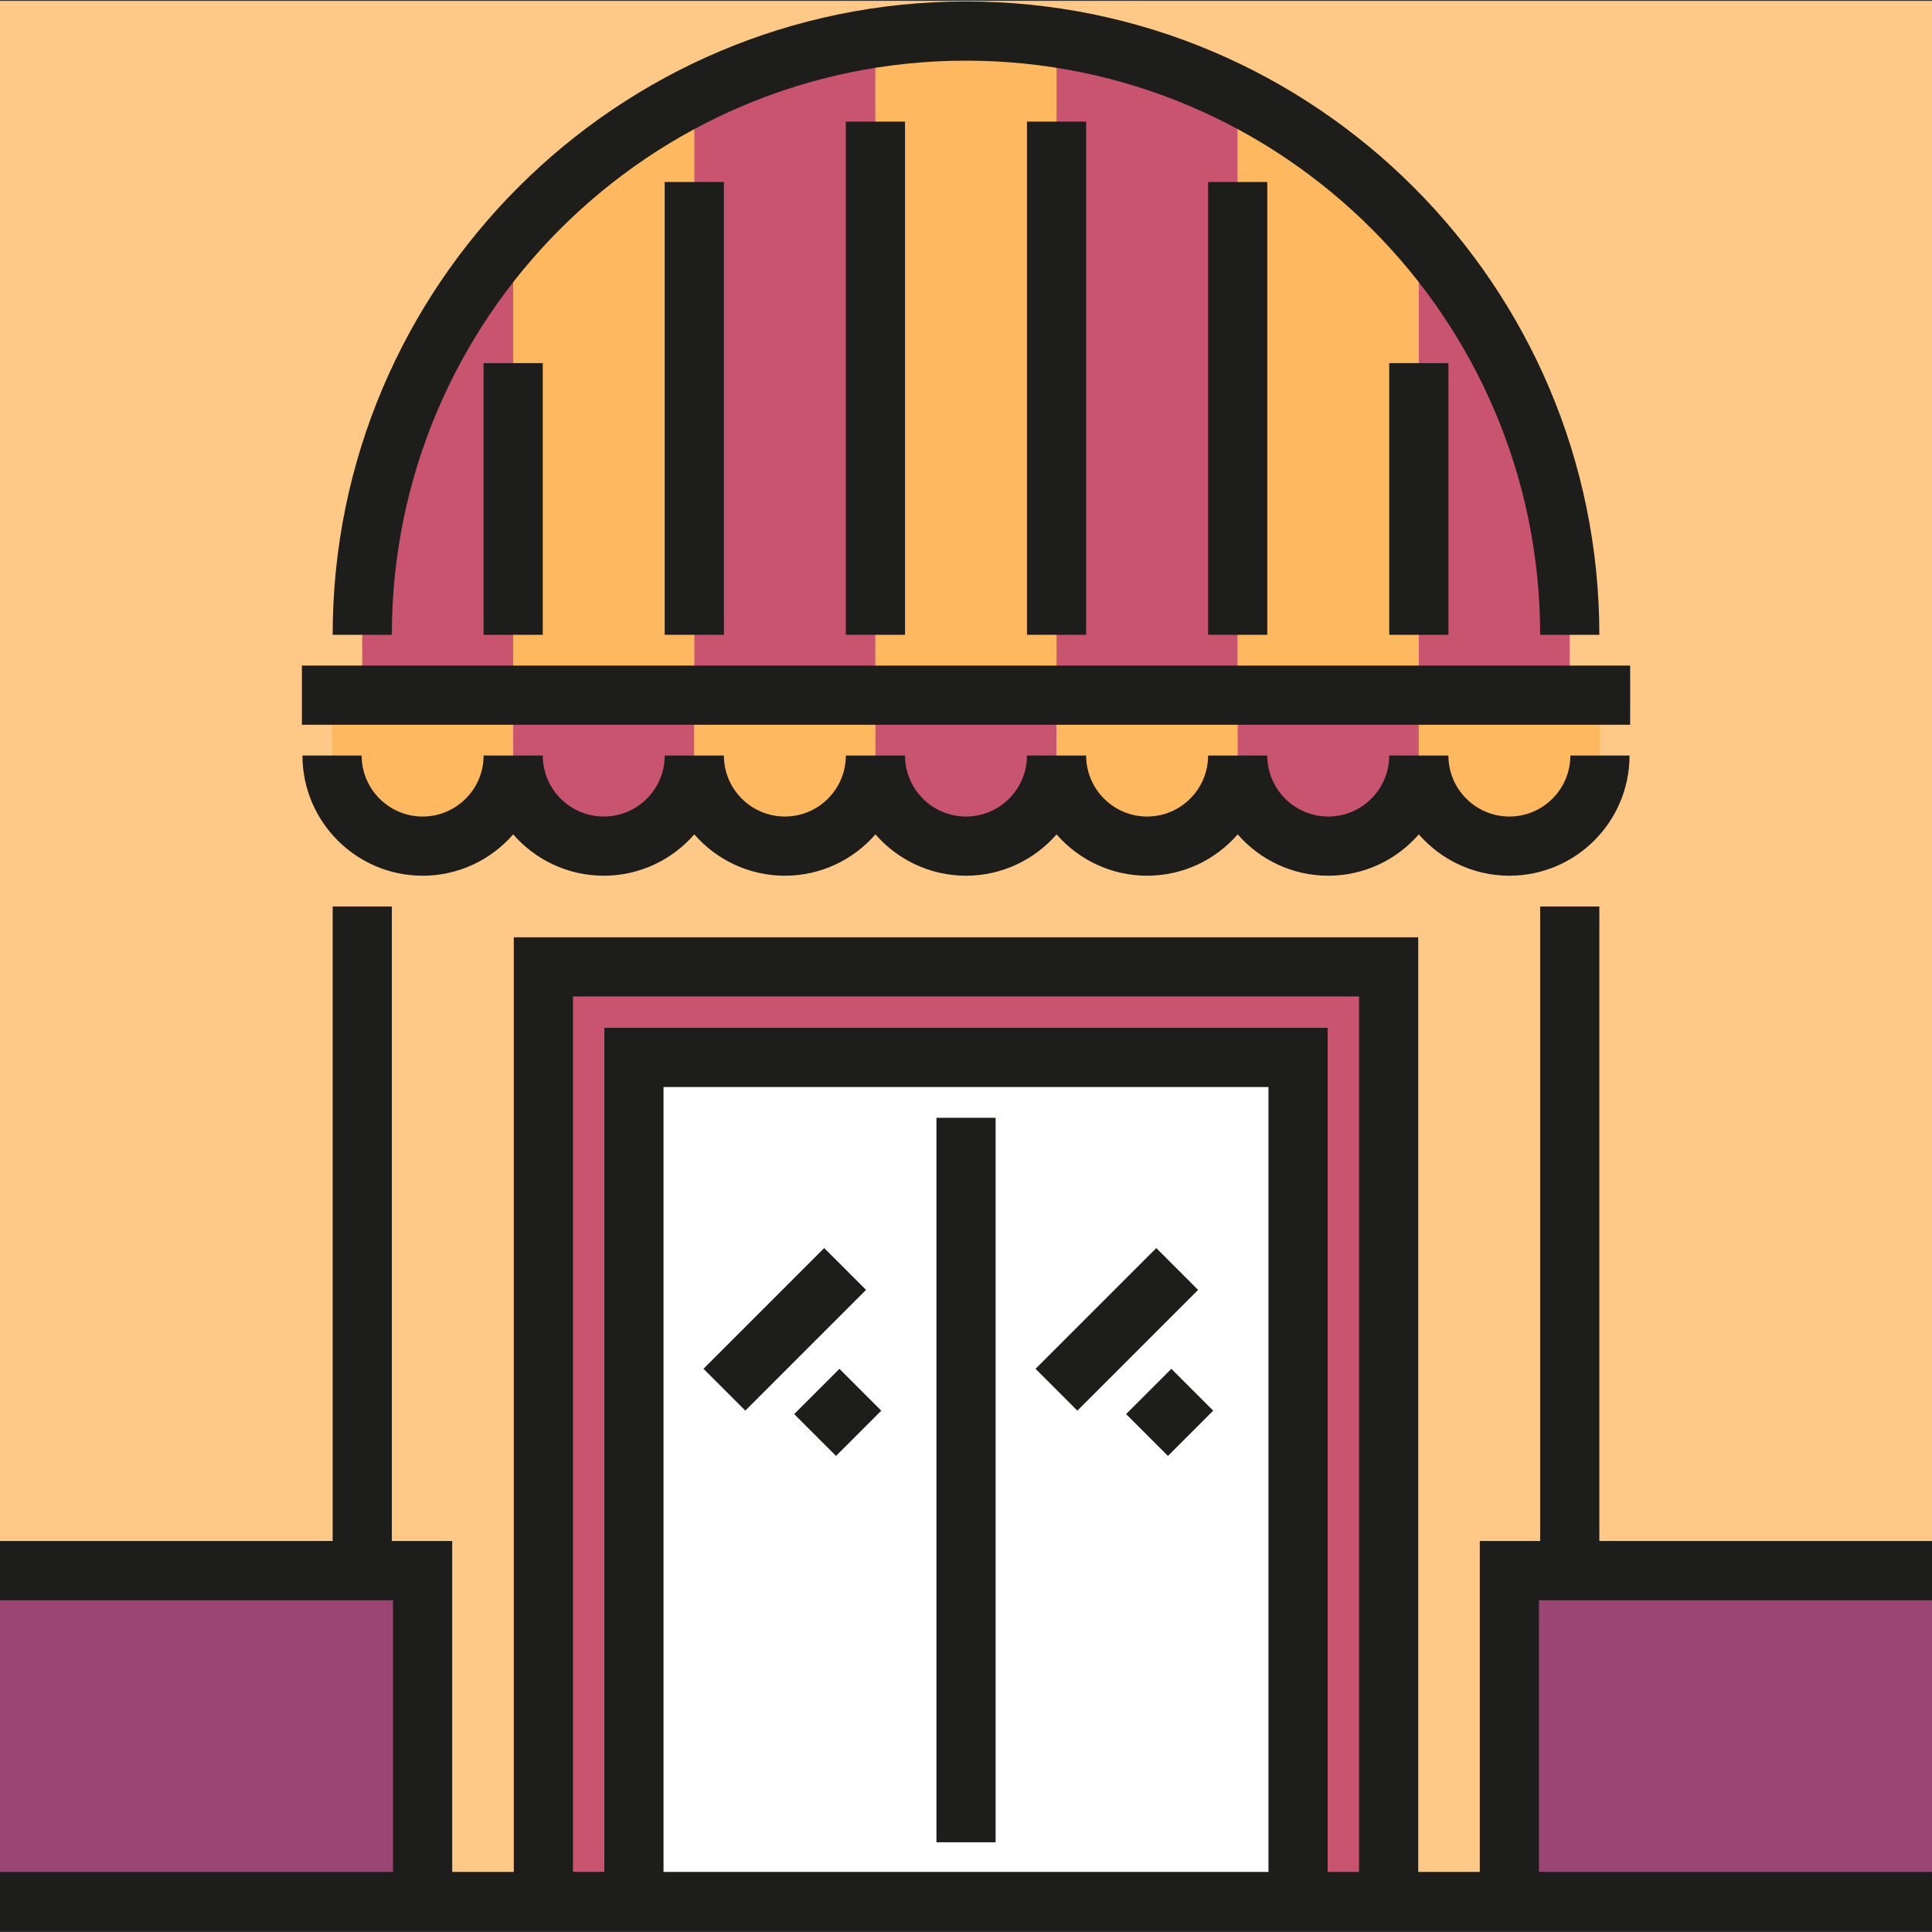
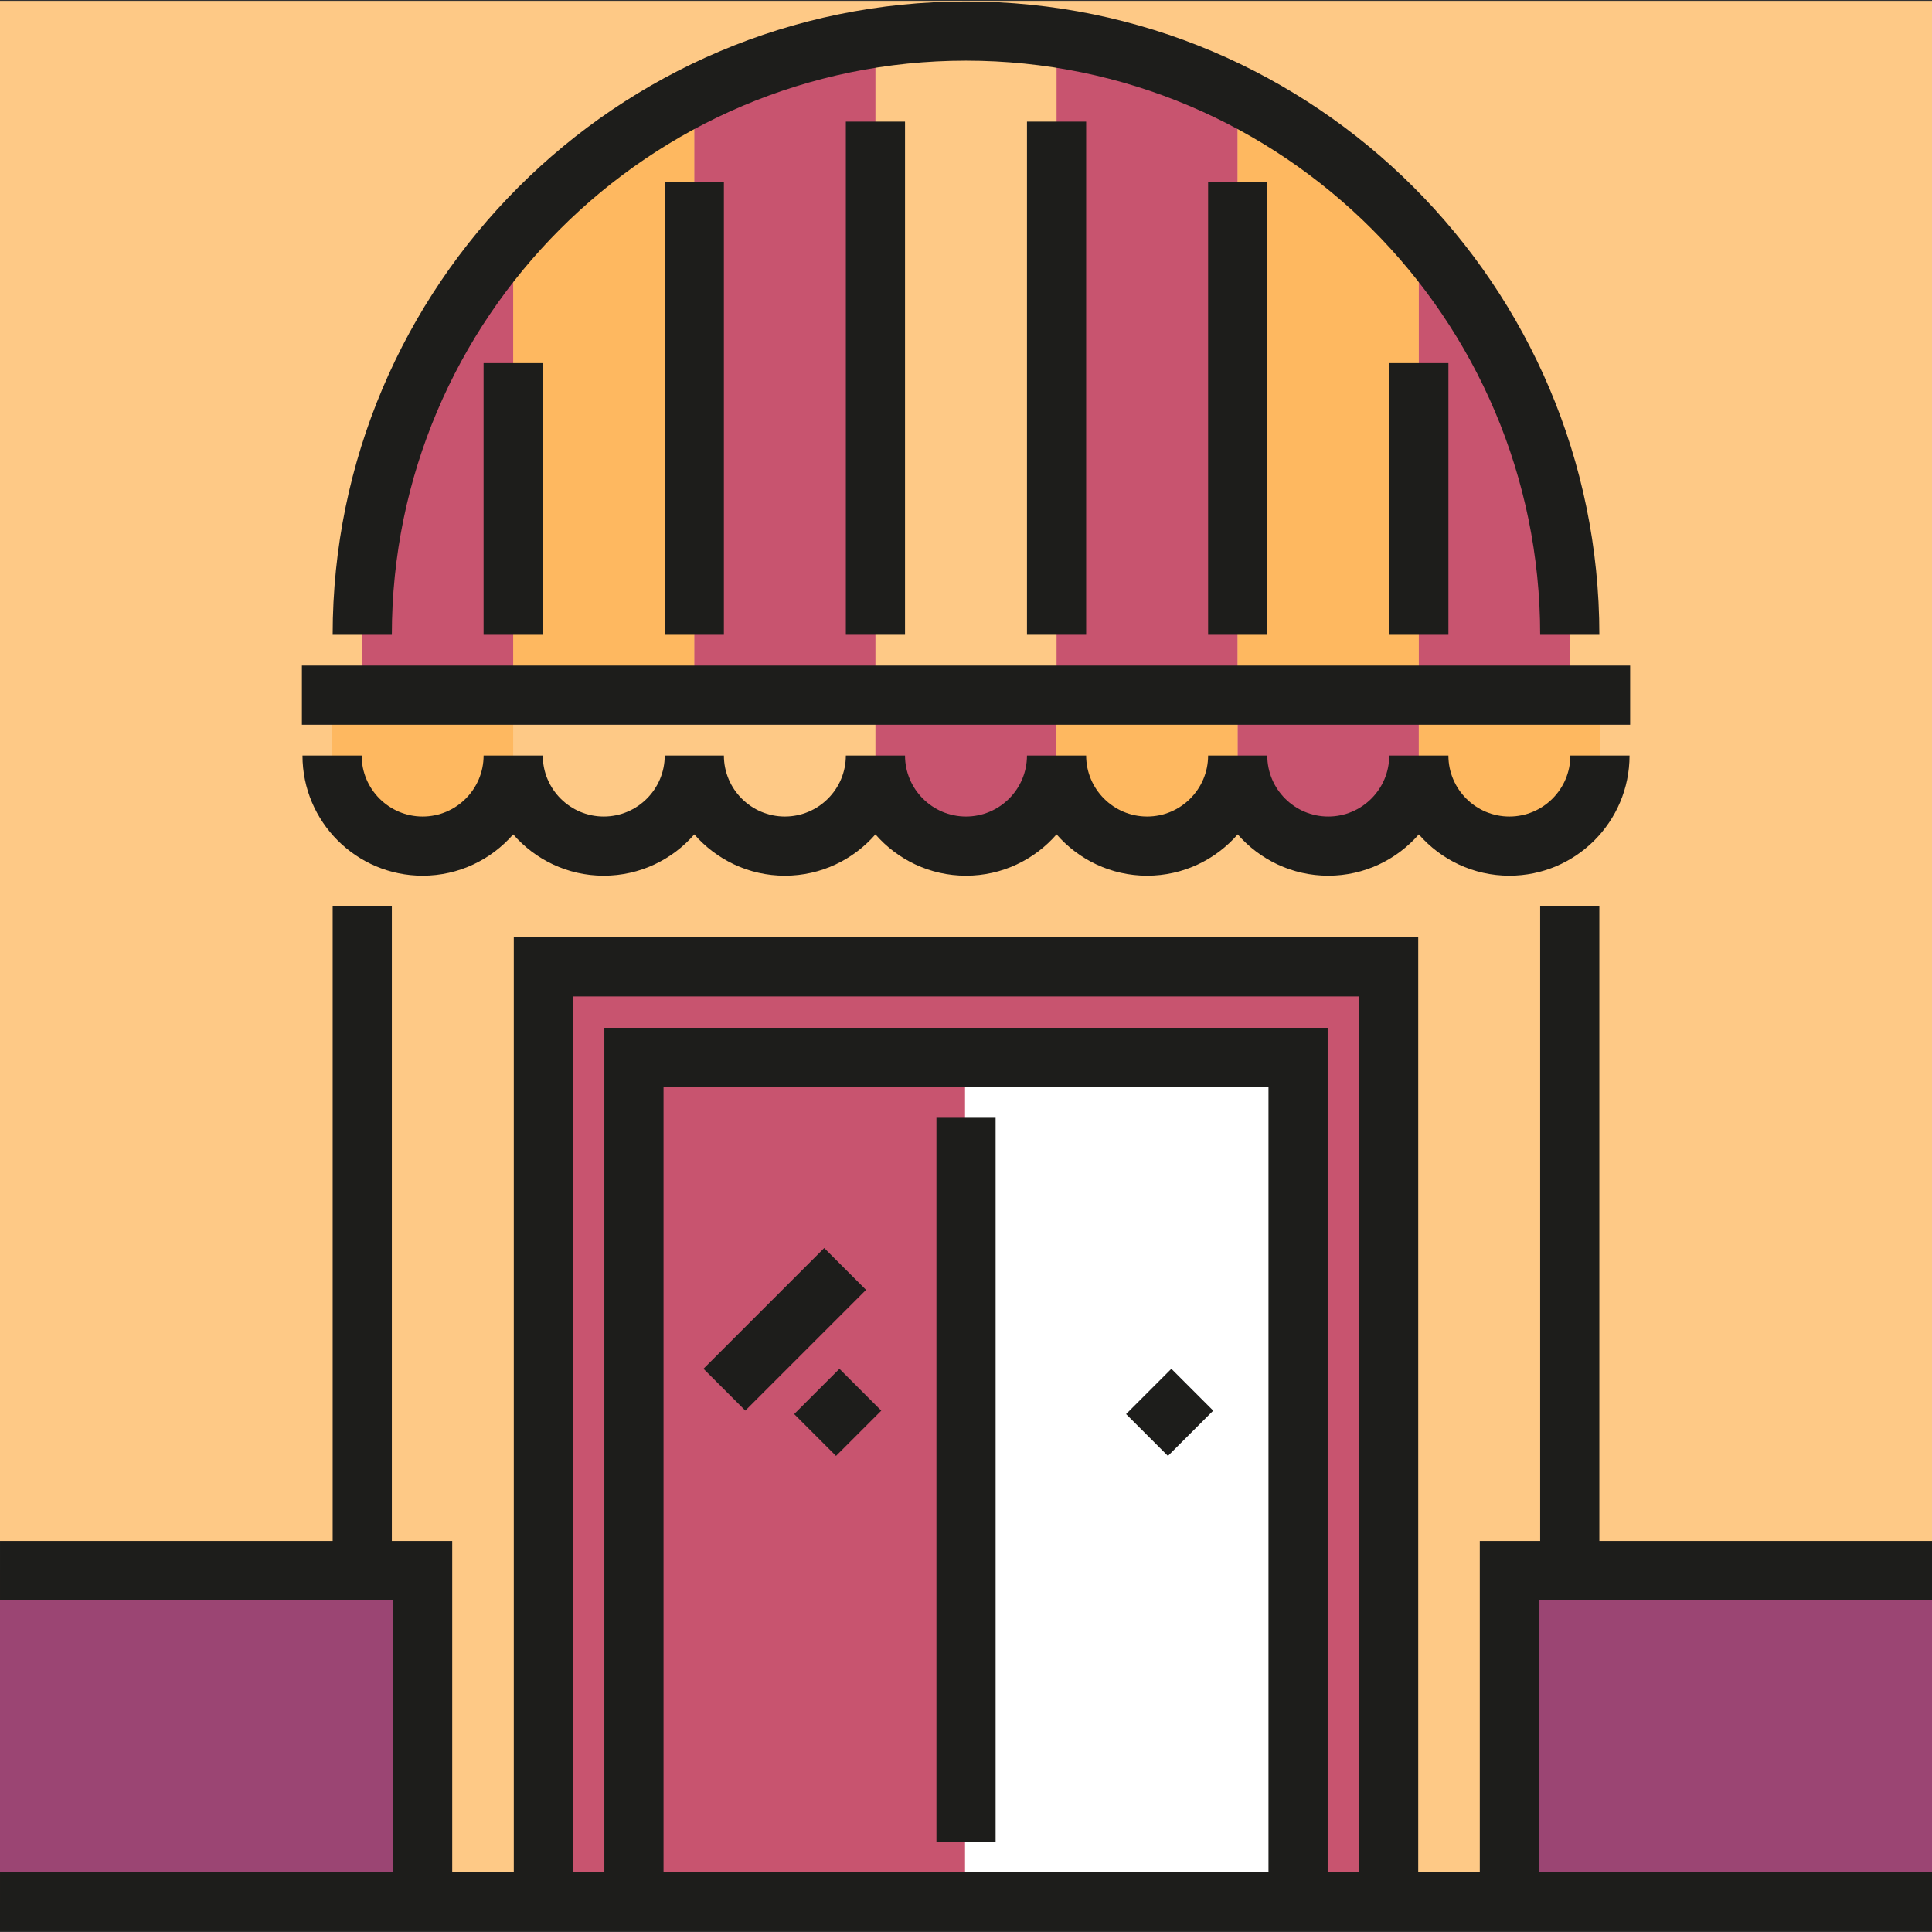
<svg xmlns="http://www.w3.org/2000/svg" version="1.1" id="Layer_1" x="0px" y="0px" viewBox="0 0 512 512" style="enable-background:new 0 0 512 512;" xml:space="preserve">
  <rect x="0" y="0" width="512" height="512" fill="#333333" stroke="none" />
  <rect y="0.231" style="fill:#FEC986;" width="511.999" height="504" />
  <g>
    <rect x="399.999" y="416.236" style="fill:#9B4573;" width="112" height="87.963" />
    <rect y="416.236" style="fill:#9B4573;" width="112" height="87.963" />
  </g>
  <rect x="144.005" y="256.235" style="fill:#C8546F;" width="224" height="247.996" />
  <g>
-     <rect x="168" y="280.23" style="fill:#FFFFFF;" width="88.266" height="224" />
    <rect x="255.743" y="280.23" style="fill:#FFFFFF;" width="88.266" height="224" />
  </g>
  <path style="fill:#FEB860;" d="M136,200.23c0,13.255-10.744,24.001-24,24.001c-13.255,0-24-10.745-24-24.001v-16H136V200.23z" />
-   <path style="fill:#C8546F;" d="M184,200.23c0,13.255-10.745,24.001-24,24.001c-13.256,0-24.001-10.745-24.001-24.001v-16h48V200.23z  " />
-   <path style="fill:#FEB860;" d="M232.001,200.23c0,13.255-10.744,24.001-24,24.001s-24-10.745-24-24.001v-16h47.999L232.001,200.23  L232.001,200.23z" />
  <path style="fill:#C8546F;" d="M280,200.23c0,13.255-10.744,24.001-24,24.001c-13.255,0-24-10.745-24-24.001v-16H280V200.23z" />
  <path style="fill:#FEB860;" d="M328.001,200.23c0,13.255-10.745,24.001-24.001,24.001c-13.255,0-24-10.745-24-24.001v-16h48V200.23z  " />
  <path style="fill:#C8546F;" d="M376,200.23c0,13.255-10.745,24.001-24,24.001c-13.256,0-24-10.745-24-24.001v-16H376L376,200.23  L376,200.23z" />
  <g>
    <path style="fill:#FEB860;" d="M424,200.23c0,13.255-10.744,24.001-24,24.001c-13.255,0-24-10.745-24-24.001v-16H424L424,200.23   L424,200.23z" />
    <polygon style="fill:#FEB860;" points="136,184.231 184,184.231 184,24.231 136,56.231  " />
  </g>
  <polygon style="fill:#C8546F;" points="184,184.231 232.001,184.231 232.001,8.232 184,24.231 " />
-   <rect x="231.999" y="8.232" style="fill:#FEB860;" width="47.999" height="175.999" />
  <polygon style="fill:#C8546F;" points="280,184.231 328.001,184.231 328.001,24.231 280,8.232 " />
  <polygon style="fill:#FEB860;" points="328.001,184.231 376,184.231 376,56.231 328.001,24.231 " />
  <g>
    <polygon style="fill:#C8546F;" points="376,64.232 416,137.726 416,184.231 376,184.231  " />
    <polygon style="fill:#C8546F;" points="136,184.231 96,184.231 96,132.232 136,64.232  " />
  </g>
  <g>
    <path style="fill:#1D1D1B;" d="M423.842,168.231h-15.683c0-83.901-68.258-152.158-152.158-152.158S103.842,84.33,103.842,168.231   H88.158c0-92.549,75.294-167.841,167.841-167.841S423.842,75.683,423.842,168.231z" />
    <rect x="80.006" y="176.386" style="fill:#1D1D1B;" width="351.997" height="15.683" />
    <path style="fill:#1D1D1B;" d="M416.158,200.23c0,8.909-7.249,16.159-16.158,16.159c-8.909,0-16.158-7.249-16.158-16.159h-15.683   c0,8.909-7.249,16.159-16.158,16.159c-8.909,0-16.158-7.249-16.158-16.159h-15.683c0,8.909-7.249,16.159-16.158,16.159   s-16.159-7.249-16.159-16.159h-15.683c0,8.909-7.249,16.159-16.158,16.159c-8.909,0-16.158-7.249-16.158-16.159h-15.683   c0,8.909-7.249,16.159-16.158,16.159c-8.909,0-16.158-7.249-16.158-16.159H176.16c0,8.909-7.249,16.159-16.158,16.159   c-8.909,0-16.159-7.249-16.159-16.159h-15.683c0,8.909-7.249,16.159-16.158,16.159s-16.158-7.249-16.158-16.159H80.16   c0,17.557,14.284,31.842,31.841,31.842c9.568,0,18.158-4.248,24-10.952c5.843,6.703,14.432,10.952,24.001,10.952   c9.568,0,18.158-4.248,24-10.952c5.843,6.703,14.432,10.952,24,10.952c9.568,0,18.158-4.248,24-10.952   c5.842,6.703,14.432,10.952,24,10.952c9.568,0,18.158-4.248,24-10.952c5.843,6.703,14.433,10.952,24.001,10.952   s18.157-4.248,24-10.952c5.843,6.703,14.432,10.952,24,10.952c9.568,0,18.158-4.248,24-10.952c5.843,6.703,14.432,10.952,24,10.952   c17.557,0,31.841-14.284,31.841-31.842H416.158z" />
    <rect x="128.154" y="96.233" style="fill:#1D1D1B;" width="15.683" height="72" />
    <rect x="176.155" y="48.232" style="fill:#1D1D1B;" width="15.683" height="119.999" />
    <rect x="224.157" y="32.231" style="fill:#1D1D1B;" width="15.683" height="135.996" />
    <rect x="272.159" y="32.231" style="fill:#1D1D1B;" width="15.683" height="135.996" />
    <rect x="320.16" y="48.232" style="fill:#1D1D1B;" width="15.683" height="119.999" />
    <rect x="368.162" y="96.233" style="fill:#1D1D1B;" width="15.683" height="72" />
    <path style="fill:#1D1D1B;" d="M512,424.073v-15.683h-88.158V240.231h-15.683v168.158h-16v87.696h-16.316V248.389H136.159v247.697   h-16.317v-87.696h-16V240.231H88.158v168.158H0.001v15.683h104.157v72.013H0.001v15.683H512v-15.683H407.842v-72.013H512z    M336.159,496.086H175.843V288.073h160.316V496.086z M360.159,496.086h-8.316V272.39H160.16v223.696h-8.317V264.072h208.317   V496.086z" />
    <rect x="248.163" y="296.227" style="fill:#1D1D1B;" width="15.683" height="191.996" />
    <rect x="200.143" y="329.6" transform="matrix(-0.707 -0.707 0.707 -0.707 105.992 748.354)" style="fill:#1D1D1B;" width="15.683" height="45.251" />
    <rect x="214.182" y="365.748" transform="matrix(-0.707 -0.707 0.707 -0.707 114.394 795.851)" style="fill:#1D1D1B;" width="15.682" height="16.97" />
-     <rect x="288.137" y="329.599" transform="matrix(-0.707 -0.707 0.707 -0.707 256.206 810.574)" style="fill:#1D1D1B;" width="15.683" height="45.251" />
    <rect x="302.134" y="365.738" transform="matrix(-0.707 -0.707 0.707 -0.707 264.545 858.024)" style="fill:#1D1D1B;" width="15.683" height="16.97" />
  </g>
  <g>
</g>
  <g>
</g>
  <g>
</g>
  <g>
</g>
  <g>
</g>
  <g>
</g>
  <g>
</g>
  <g>
</g>
  <g>
</g>
  <g>
</g>
  <g>
</g>
  <g>
</g>
  <g>
</g>
  <g>
</g>
  <g>
</g>
</svg>